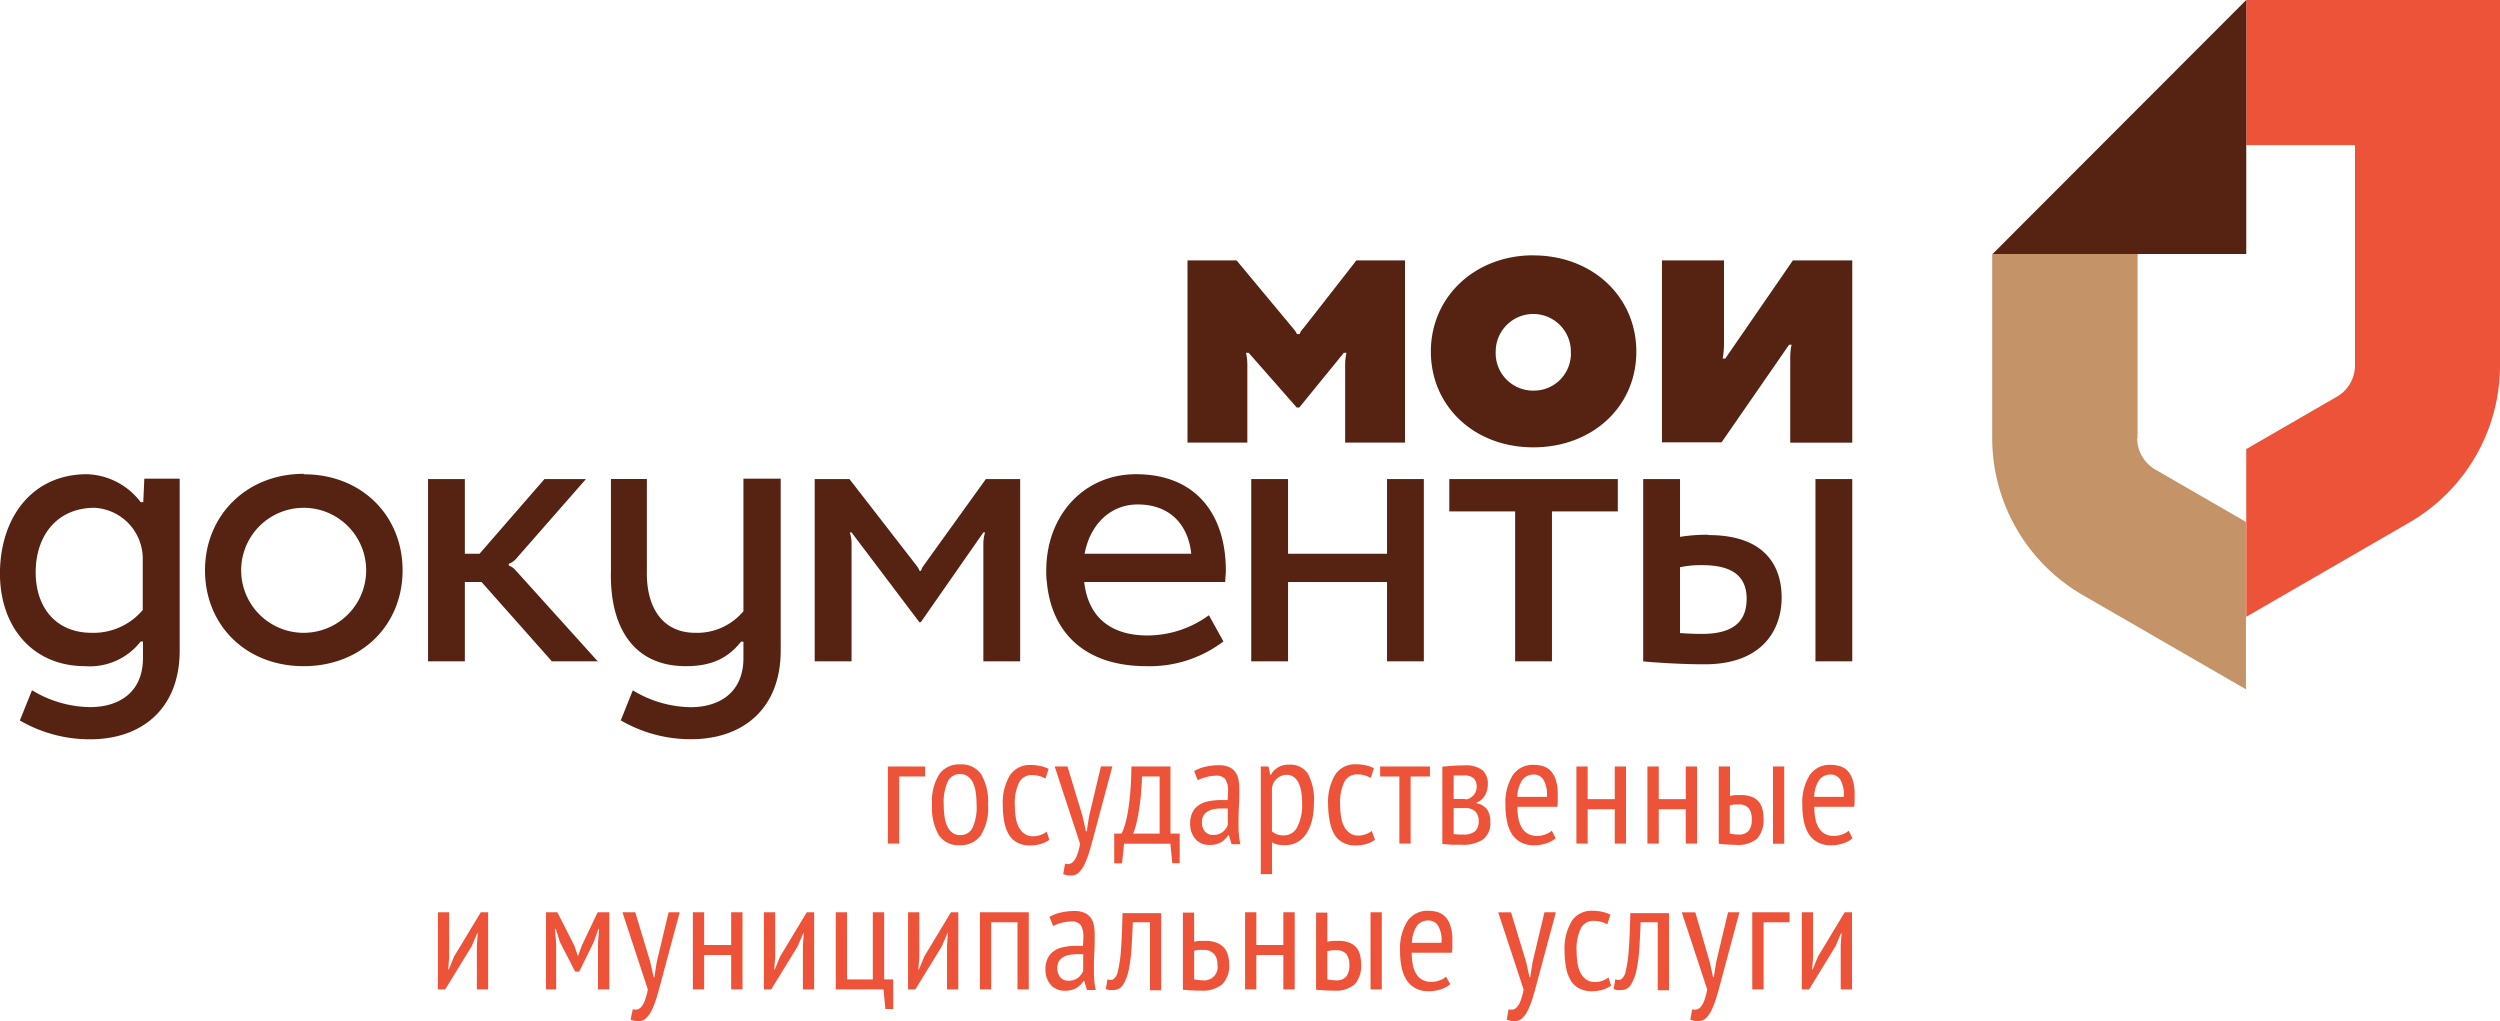
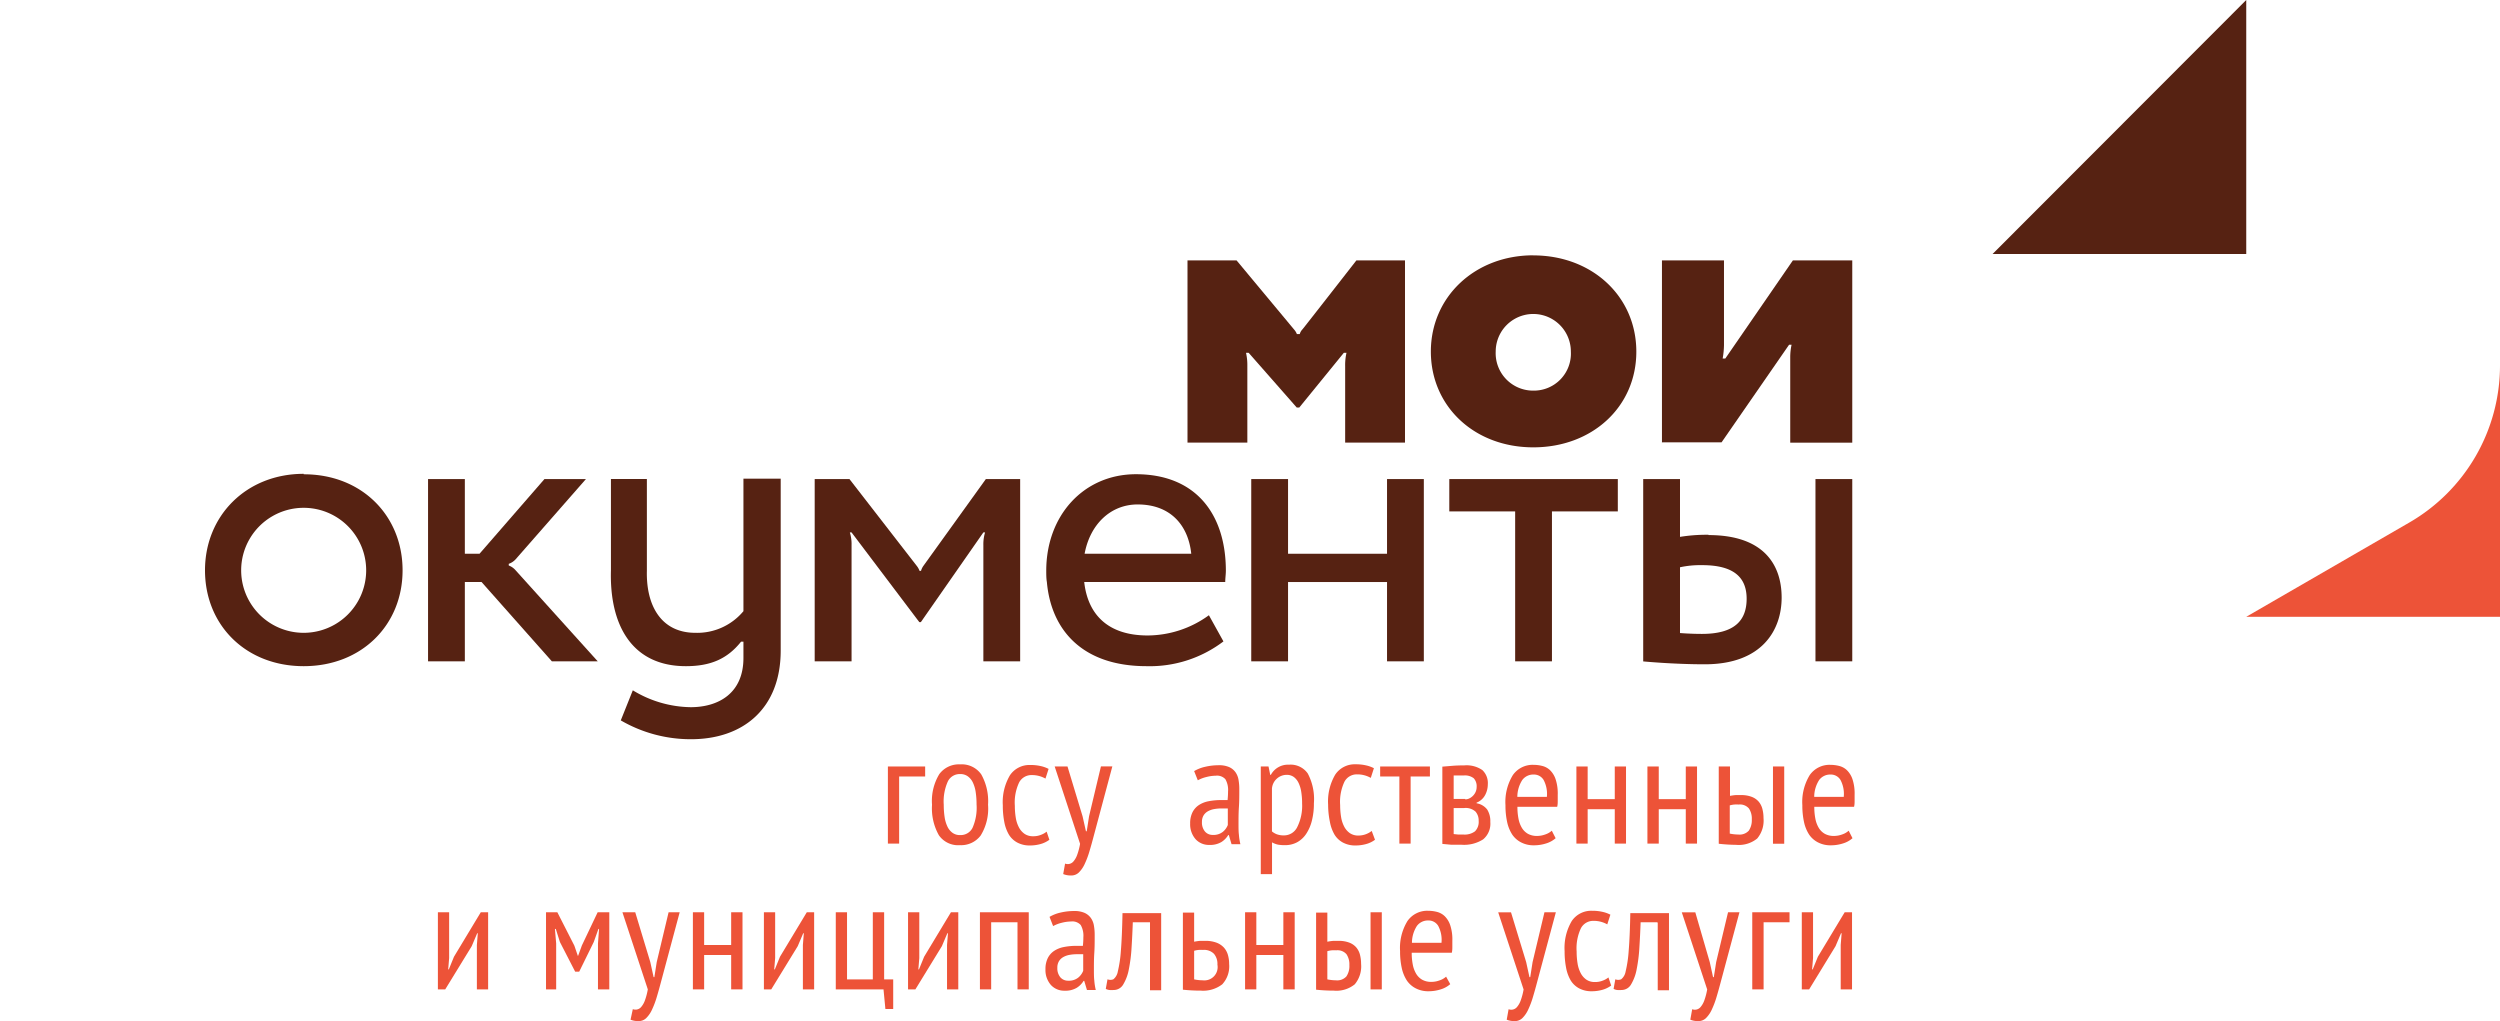
<svg xmlns="http://www.w3.org/2000/svg" id="Слой_1" data-name="Слой 1" viewBox="0 0 320 130.69">
  <defs>
    <style>.cls-1{fill:#562212;}.cls-2{fill:#ed5338;}.cls-3{fill:#c59368;}</style>
  </defs>
  <title>logo</title>
  <g id="logotype">
    <path class="cls-1" d="M212.73,56.65V33.33h7.94V44.19a10.64,10.64,0,0,1-.17,1.7h0.34l8.65-12.56h7.6V56.66h-7.94v-11a7.72,7.72,0,0,1,.17-1.53H229l-8.64,12.49h-7.6Z" />
    <path class="cls-1" d="M196.26,50a4.74,4.74,0,0,0,4.81-5,4.81,4.81,0,1,0-9.62,0,4.79,4.79,0,0,0,4.81,5m0-17.31c7.55,0,13.19,5.27,13.19,12.32s-5.63,12.25-13.19,12.25S183.15,52,183.15,45s5.63-12.32,13.11-12.32" />
    <path class="cls-1" d="M38.87,81a8,8,0,1,0,0-16,8,8,0,0,0,0,16m0-20.29C46.29,60.69,51.53,66,51.53,73S46.29,85.27,38.87,85.27,26.24,80,26.24,73s5.3-12.35,12.63-12.35" />
    <path class="cls-1" d="M145.62,64.57c4.26,0,6.49,2.73,6.86,6.31H138.83c0.68-3.7,3.27-6.31,6.79-6.31m11.21,9.93c0-.48.08-1,0.08-1.45,0-7.09-3.72-12.35-11.51-12.35-6.67,0-11.48,5.26-11.48,12.35,0,0.49,0,1,.08,1.45h0c0.54,6.09,4.49,10.77,12.76,10.77a15.57,15.57,0,0,0,9.84-3.17l-1.86-3.35a13.4,13.4,0,0,1-7.84,2.59c-5.17,0-7.67-2.77-8.12-6.84h18.07Z" />
    <polygon class="cls-1" points="177.54 61.32 177.54 70.88 164.87 70.88 164.87 61.32 160.16 61.32 160.16 84.65 164.87 84.65 164.87 74.5 177.54 74.5 177.54 84.65 182.25 84.65 182.25 61.32 177.54 61.32" />
    <polygon class="cls-1" points="207.08 61.32 185.51 61.32 185.51 65.46 193.94 65.46 193.94 84.65 198.65 84.65 198.65 65.46 207.08 65.46 207.08 61.32" />
    <rect class="cls-1" x="232.38" y="61.32" width="4.71" height="23.33" />
    <path class="cls-1" d="M65.12,72.38V72.17A2.13,2.13,0,0,0,66,71.59l9-10.27H69.69l-8.31,9.56H59.5V61.32H54.79V84.65H59.5V74.5h2.14l9,10.15h5.87L66,73a2.18,2.18,0,0,0-.86-0.61" />
    <path class="cls-1" d="M217.84,81.14c-1.46,0-2.8-.11-2.8-0.11V72.61a12.21,12.21,0,0,1,2.85-.27c3.95,0,5.68,1.5,5.68,4.3s-1.57,4.5-5.73,4.5m0.84-12.69a21.39,21.39,0,0,0-3.64.27V61.32h-4.71V84.66s3.87,0.37,7.88.37c7.4,0,9.84-4.45,9.84-8.54s-2.18-8-9.36-8" />
-     <path class="cls-1" d="M11.74,81C7,81,4.47,77.55,4.57,73S7.36,65,12.11,65a6.52,6.52,0,0,1,6.16,6.64v6.44A8.24,8.24,0,0,1,11.74,81m6.73-19.67-0.13,2.94H18a8.94,8.94,0,0,0-6.86-3.57C4.28,60.69.17,66,0,73S4,85.27,10.9,85.27A8.25,8.25,0,0,0,18,82.12h0.3v2.09c0,4.51-3.18,6.3-6.76,6.3a14.56,14.56,0,0,1-7.44-2.16L2.54,92.22a17.8,17.8,0,0,0,9,2.41C18.13,94.63,23,90.74,23,83.27v-22H18.47Z" />
    <path class="cls-1" d="M126.19,61.32l-8,11.12a2.07,2.07,0,0,0-.3.63H117.7a2.25,2.25,0,0,0-.35-0.63l-8.62-11.12h-4.45V84.65H109V69.77a5,5,0,0,0-.22-1.62H109l8.67,11.48h0.2l8-11.48h0.22a5.18,5.18,0,0,0-.22,1.61V84.65h4.71V61.32h-4.44Z" />
    <path class="cls-1" d="M95.16,61.32V78.23A7.7,7.7,0,0,1,89,81c-4.33,0-6.31-3.43-6.2-7.94V61.31H78.2V73C78,80,80.88,85.27,87.79,85.27c3.16,0,5.31-.93,7.07-3.14h0.3v2.09c0,4.51-3.18,6.3-6.76,6.3A14.56,14.56,0,0,1,81,88.36l-1.54,3.85a17.8,17.8,0,0,0,9,2.41c6.62,0,11.47-3.89,11.47-11.35v-22H95.16Z" />
    <path class="cls-1" d="M173.62,33.33s-6.63,8.5-6.9,8.82a1.42,1.42,0,0,0-.35.61H166a2,2,0,0,0-.38-0.61l-7.34-8.82H152V56.65h7.66V46.86a7.2,7.2,0,0,0-.17-1.7h0.34l6.15,7h0.33l5.7-7h0.34a7.09,7.09,0,0,0-.17,1.7v9.79h7.66V33.33h-6.27Z" />
    <polygon class="cls-2" points="61.04 120.96 61.16 119.46 61.08 119.46 60.38 121.11 56.99 126.64 56.05 126.64 56.05 116.77 57.49 116.77 57.49 122.63 57.37 124.08 57.45 124.08 58.11 122.46 61.54 116.77 62.48 116.77 62.48 126.64 61.04 126.64 61.04 120.96" />
    <polygon class="cls-2" points="76.54 120.78 76.68 118.9 76.6 118.9 76 120.58 74.14 124.37 73.62 124.37 71.67 120.58 71.14 118.9 71.03 118.9 71.19 120.76 71.19 126.64 69.89 126.64 69.89 116.77 71.34 116.77 73.52 121.05 73.96 122.34 74 122.34 74.48 121.02 76.5 116.77 77.99 116.77 77.99 126.64 76.54 126.64 76.54 120.78" />
    <path class="cls-2" d="M83.24,123.15l0.42,1.92h0.1l0.3-1.92,1.52-6.38H87l-2.38,8.87q-0.28,1.07-.56,2a11,11,0,0,1-.61,1.61,3.62,3.62,0,0,1-.74,1.07,1.37,1.37,0,0,1-1,.38,2.51,2.51,0,0,1-1-.18L81,129.17a0.95,0.95,0,0,0,1.09-.3,2.66,2.66,0,0,0,.46-0.82,8.17,8.17,0,0,0,.37-1.41l-3.25-9.87h1.64Z" />
    <polygon class="cls-2" points="93.59 122.24 90.13 122.24 90.13 126.64 88.69 126.64 88.69 116.77 90.13 116.77 90.13 120.96 93.59 120.96 93.59 116.77 95.04 116.77 95.04 126.64 93.59 126.64 93.59 122.24" />
    <polygon class="cls-2" points="102.77 120.96 102.89 119.46 102.81 119.46 102.11 121.11 98.72 126.64 97.78 126.64 97.78 116.77 99.22 116.77 99.22 122.63 99.1 124.08 99.18 124.08 99.84 122.46 103.27 116.77 104.21 116.77 104.21 126.64 102.77 126.64 102.77 120.96" />
    <polygon class="cls-2" points="114.33 129.15 113.33 129.15 113.09 126.64 106.98 126.64 106.98 116.77 108.42 116.77 108.42 125.36 111.72 125.36 111.72 116.77 113.17 116.77 113.17 125.36 114.33 125.36 114.33 129.15" />
    <polygon class="cls-2" points="121.22 120.96 121.34 119.46 121.26 119.46 120.56 121.11 117.17 126.64 116.23 126.64 116.23 116.77 117.67 116.77 117.67 122.63 117.55 124.08 117.63 124.08 118.29 122.46 121.72 116.77 122.66 116.77 122.66 126.64 121.22 126.64 121.22 120.96" />
    <polygon class="cls-2" points="130.24 118.05 126.87 118.05 126.87 126.64 125.43 126.64 125.43 116.77 131.68 116.77 131.68 126.64 130.24 126.64 130.24 118.05" />
    <path class="cls-2" d="M138.65,122.14l-0.4,0h-0.4a5.44,5.44,0,0,0-.93.08,2.56,2.56,0,0,0-.81.28,1.53,1.53,0,0,0-.56.53,1.58,1.58,0,0,0-.21.85,1.78,1.78,0,0,0,.39,1.22,1.28,1.28,0,0,0,1,.43,1.91,1.91,0,0,0,1.29-.4,2.15,2.15,0,0,0,.63-0.87v-2.09Zm-4.31-4.78a4.8,4.8,0,0,1,1.41-.55,7.58,7.58,0,0,1,1.75-.2,3.13,3.13,0,0,1,1.35.25,2,2,0,0,1,.8.67,2.37,2.37,0,0,1,.38,1,6.8,6.8,0,0,1,.09,1.14c0,0.79,0,1.56-.05,2.31s-0.05,1.46-.05,2.13c0,0.5,0,1,.05,1.39a7.61,7.61,0,0,0,.19,1.22h-1.13l-0.35-1.17h-0.08a2.67,2.67,0,0,1-.88.89,2.82,2.82,0,0,1-1.55.37,2.29,2.29,0,0,1-1.76-.74,2.89,2.89,0,0,1-.69-2,3.14,3.14,0,0,1,.29-1.42,2.41,2.41,0,0,1,.81-0.93,3.42,3.42,0,0,1,1.25-.5,8.1,8.1,0,0,1,1.62-.15h0.4l0.42,0q0.06-.61.06-1.09a2.75,2.75,0,0,0-.34-1.58,1.44,1.44,0,0,0-1.23-.45,5,5,0,0,0-1.21.17,4.27,4.27,0,0,0-1.09.42Z" />
    <path class="cls-2" d="M147.2,118.05H145q-0.06,1.68-.16,3.25a19.91,19.91,0,0,1-.35,2.78,5.77,5.77,0,0,1-.71,1.92,1.4,1.4,0,0,1-1.22.72,3.85,3.85,0,0,1-.58,0,1.56,1.56,0,0,1-.44-0.14l0.22-1.23a1,1,0,0,0,.75,0,1.63,1.63,0,0,0,.57-1,15.5,15.5,0,0,0,.39-2.63q0.15-1.77.21-4.84h4.95v9.87H147.2v-8.59Z" />
    <path class="cls-2" d="M152.85,125.36a5.62,5.62,0,0,0,1.1.12,1.7,1.7,0,0,0,1.88-2,2,2,0,0,0-.44-1.39,1.77,1.77,0,0,0-1.4-.5,5.53,5.53,0,0,0-.56,0,3.29,3.29,0,0,0-.58.11v3.59Zm0-4.82a7,7,0,0,1,.76-0.11l0.68,0a3.94,3.94,0,0,1,1.42.23,2.47,2.47,0,0,1,.94.62,2.4,2.4,0,0,1,.52.94,4.07,4.07,0,0,1,.16,1.16,3.39,3.39,0,0,1-.88,2.61,4,4,0,0,1-2.76.81,21.42,21.42,0,0,1-2.28-.12v-9.87h1.44v3.77Z" />
    <polygon class="cls-2" points="164.27 122.24 160.81 122.24 160.81 126.64 159.37 126.64 159.37 116.77 160.81 116.77 160.81 120.96 164.27 120.96 164.27 116.77 165.72 116.77 165.72 126.64 164.27 126.64 164.27 122.24" />
    <path class="cls-2" d="M175.43,116.77h1.44v9.87h-1.44v-9.87Zm-5.53,8.59a5.62,5.62,0,0,0,1.1.12,1.58,1.58,0,0,0,1.34-.5,2.37,2.37,0,0,0,.38-1.45,2.31,2.31,0,0,0-.37-1.39,1.52,1.52,0,0,0-1.31-.5,5.53,5.53,0,0,0-.56,0,3.29,3.29,0,0,0-.58.11v3.59Zm0-4.82a7,7,0,0,1,.76-0.11l0.68,0a3.71,3.71,0,0,1,1.38.23,2.23,2.23,0,0,1,.89.62,2.36,2.36,0,0,1,.47.94,4.61,4.61,0,0,1,.14,1.16,3.57,3.57,0,0,1-.81,2.61,3.72,3.72,0,0,1-2.69.81,21.24,21.24,0,0,1-2.26-.12v-9.87h1.44v3.77Z" />
    <path class="cls-2" d="M184.51,120.68a3.81,3.81,0,0,0-.42-2.17,1.44,1.44,0,0,0-1.26-.69,1.76,1.76,0,0,0-1.46.69,4,4,0,0,0-.64,2.17h3.79Zm1.12,5.29a3.27,3.27,0,0,1-1.22.67,5.1,5.1,0,0,1-1.56.24,3.45,3.45,0,0,1-1.63-.37,3.08,3.08,0,0,1-1.14-1,4.82,4.82,0,0,1-.66-1.63,9.81,9.81,0,0,1-.21-2.13,6.59,6.59,0,0,1,.94-3.85,3.08,3.08,0,0,1,2.66-1.32,4.57,4.57,0,0,1,1.11.14,2.22,2.22,0,0,1,1,.55,2.92,2.92,0,0,1,.71,1.16,5.86,5.86,0,0,1,.27,2c0,0.22,0,.46,0,0.72s0,0.52-.07.8H180.7a7.79,7.79,0,0,0,.14,1.54,3.55,3.55,0,0,0,.44,1.17,2.16,2.16,0,0,0,.77.75,2.35,2.35,0,0,0,1.17.27,3,3,0,0,0,1.07-.2,2.28,2.28,0,0,0,.81-0.47Z" />
    <path class="cls-2" d="M195.35,123.15l0.42,1.92h0.1l0.3-1.92,1.52-6.38h1.46l-2.38,8.87q-0.28,1.07-.56,2a11,11,0,0,1-.61,1.61,3.62,3.62,0,0,1-.74,1.07,1.37,1.37,0,0,1-1,.38,2.51,2.51,0,0,1-1-.18l0.24-1.34a0.95,0.95,0,0,0,1.09-.3,2.66,2.66,0,0,0,.46-0.82,8.17,8.17,0,0,0,.37-1.41l-3.25-9.87h1.64Z" />
    <path class="cls-2" d="M206.23,126.15a3.41,3.41,0,0,1-1.14.55,5,5,0,0,1-1.34.18,3.31,3.31,0,0,1-1.62-.37,2.83,2.83,0,0,1-1.07-1,5,5,0,0,1-.6-1.64,10.8,10.8,0,0,1-.19-2.12,6.77,6.77,0,0,1,.91-3.85,3,3,0,0,1,2.61-1.32,5.69,5.69,0,0,1,1.34.14,4.06,4.06,0,0,1,1,.36l-0.4,1.24a3.48,3.48,0,0,0-1.74-.45,1.78,1.78,0,0,0-1.63.94,6,6,0,0,0-.55,3,9.11,9.11,0,0,0,.12,1.52,4,4,0,0,0,.4,1.23,2.31,2.31,0,0,0,.72.83,1.88,1.88,0,0,0,1.1.31,2.6,2.6,0,0,0,1-.18,2.57,2.57,0,0,0,.73-0.41Z" />
    <path class="cls-2" d="M212.15,118.05H210q-0.06,1.68-.16,3.25a19.91,19.91,0,0,1-.35,2.78,5.77,5.77,0,0,1-.71,1.92,1.4,1.4,0,0,1-1.22.72,3.87,3.87,0,0,1-.58,0,1.56,1.56,0,0,1-.44-0.14l0.22-1.23a1,1,0,0,0,.75,0,1.63,1.63,0,0,0,.57-1,15.5,15.5,0,0,0,.39-2.63q0.15-1.77.21-4.84h4.95v9.87h-1.44v-8.59Z" />
    <path class="cls-2" d="M218.85,123.15l0.42,1.92h0.1l0.3-1.92,1.52-6.38h1.46l-2.38,8.87q-0.28,1.07-.56,2a11,11,0,0,1-.61,1.61,3.62,3.62,0,0,1-.74,1.07,1.37,1.37,0,0,1-1,.38,2.51,2.51,0,0,1-1-.18l0.24-1.34a0.95,0.95,0,0,0,1.09-.3,2.66,2.66,0,0,0,.46-0.82,8.17,8.17,0,0,0,.37-1.41l-3.25-9.87H217Z" />
    <polygon class="cls-2" points="229.06 118.05 225.74 118.05 225.74 126.64 224.29 126.64 224.29 116.77 229.06 116.77 229.06 118.05" />
    <polygon class="cls-2" points="235.61 120.96 235.73 119.46 235.65 119.46 234.95 121.11 231.57 126.64 230.63 126.64 230.63 116.77 232.07 116.77 232.07 122.63 231.95 124.08 232.03 124.08 232.69 122.46 236.12 116.77 237.06 116.77 237.06 126.64 235.61 126.64 235.61 120.96" />
    <polygon class="cls-2" points="118.42 99.39 115.09 99.39 115.09 107.98 113.65 107.98 113.65 98.11 118.42 98.11 118.42 99.39" />
    <path class="cls-2" d="M120.8,103a10.44,10.44,0,0,0,.11,1.58,4.31,4.31,0,0,0,.36,1.22,2.07,2.07,0,0,0,.65.8,1.61,1.61,0,0,0,1,.29,1.69,1.69,0,0,0,1.56-.92,6.33,6.33,0,0,0,.52-3,10.49,10.49,0,0,0-.11-1.57,4.31,4.31,0,0,0-.36-1.23,2.08,2.08,0,0,0-.65-0.8,1.62,1.62,0,0,0-1-.29,1.69,1.69,0,0,0-1.55.93,6.24,6.24,0,0,0-.53,3m-1.5,0a6.61,6.61,0,0,1,.93-3.92,3.11,3.11,0,0,1,2.66-1.25,3.05,3.05,0,0,1,2.71,1.28,7,7,0,0,1,.87,3.89,6.55,6.55,0,0,1-.94,3.93,3.12,3.12,0,0,1-2.64,1.24,3,3,0,0,1-2.72-1.28,7,7,0,0,1-.87-3.89" />
    <path class="cls-2" d="M134.32,107.49a3.41,3.41,0,0,1-1.14.55,5,5,0,0,1-1.34.18,3.31,3.31,0,0,1-1.62-.37,2.83,2.83,0,0,1-1.07-1,5,5,0,0,1-.6-1.64,10.8,10.8,0,0,1-.19-2.12,6.77,6.77,0,0,1,.91-3.85,3,3,0,0,1,2.61-1.32,5.69,5.69,0,0,1,1.34.14,4.06,4.06,0,0,1,1,.36l-0.4,1.24a3.48,3.48,0,0,0-1.74-.45,1.78,1.78,0,0,0-1.63.94,6,6,0,0,0-.55,3,9.11,9.11,0,0,0,.12,1.52,4,4,0,0,0,.4,1.23,2.33,2.33,0,0,0,.72.83,1.88,1.88,0,0,0,1.1.31,2.6,2.6,0,0,0,1-.18,2.57,2.57,0,0,0,.73-0.41Z" />
    <path class="cls-2" d="M138.57,104.49L139,106.4h0.1l0.3-1.92,1.52-6.38h1.46L140,107q-0.28,1.07-.56,2a11,11,0,0,1-.61,1.61,3.62,3.62,0,0,1-.74,1.07,1.37,1.37,0,0,1-1,.38,2.51,2.51,0,0,1-1-.18l0.24-1.34a0.95,0.95,0,0,0,1.09-.3,2.66,2.66,0,0,0,.46-0.82,8.17,8.17,0,0,0,.37-1.41L135,98.11h1.64Z" />
-     <path class="cls-2" d="M148.43,106.7V99.39h-2.26q0,0.85-.11,1.86c0,0.67-.12,1.34-0.21,2s-0.21,1.3-.34,1.91a9.49,9.49,0,0,1-.46,1.54h3.39Zm2.62,3.79h-1L149.81,108h-5.93l-0.26,2.51h-1V106.7h0.94a6.32,6.32,0,0,0,.33-0.8,11.42,11.42,0,0,0,.41-1.62q0.2-1,.35-2.56t0.17-3.61h5v8.59h1.18v3.79Z" />
    <path class="cls-2" d="M157.16,103.48l-0.4,0h-0.4a5.44,5.44,0,0,0-.93.08,2.56,2.56,0,0,0-.81.28,1.53,1.53,0,0,0-.56.53,1.58,1.58,0,0,0-.21.85,1.78,1.78,0,0,0,.39,1.22,1.28,1.28,0,0,0,1,.43,1.91,1.91,0,0,0,1.29-.4,2.15,2.15,0,0,0,.63-0.87v-2.09Zm-4.31-4.78a4.8,4.8,0,0,1,1.41-.55,7.58,7.58,0,0,1,1.75-.2,3.13,3.13,0,0,1,1.35.25,2,2,0,0,1,.8.67,2.37,2.37,0,0,1,.38,1,6.8,6.8,0,0,1,.09,1.14c0,0.79,0,1.56-.05,2.31s-0.05,1.46-.05,2.13c0,0.5,0,1,.05,1.39a7.61,7.61,0,0,0,.19,1.22h-1.13l-0.35-1.17h-0.08a2.65,2.65,0,0,1-.87.89,2.82,2.82,0,0,1-1.55.37,2.29,2.29,0,0,1-1.76-.74,2.89,2.89,0,0,1-.69-2,3.14,3.14,0,0,1,.29-1.42,2.41,2.41,0,0,1,.81-0.93,3.42,3.42,0,0,1,1.25-.5,8.1,8.1,0,0,1,1.62-.15h0.4l0.42,0q0.06-.61.06-1.09a2.75,2.75,0,0,0-.34-1.58,1.44,1.44,0,0,0-1.23-.45,5,5,0,0,0-1.21.17,4.27,4.27,0,0,0-1.09.42Z" />
    <path class="cls-2" d="M162.81,106.42a2.18,2.18,0,0,0,.63.37,2.56,2.56,0,0,0,.93.14,1.88,1.88,0,0,0,1.68-1.07,6.1,6.1,0,0,0,.62-3,9.19,9.19,0,0,0-.11-1.5,4.07,4.07,0,0,0-.35-1.16,2,2,0,0,0-.61-0.75,1.52,1.52,0,0,0-.91-0.27,1.9,1.9,0,0,0-1.88,1.76v5.51Zm-1.44-8.31h1l0.22,1.07h0.08a2.49,2.49,0,0,1,2.32-1.3A2.68,2.68,0,0,1,167.39,99a7,7,0,0,1,.79,3.81,8.88,8.88,0,0,1-.26,2.24,5.37,5.37,0,0,1-.74,1.7,3.27,3.27,0,0,1-1.17,1.07,3.23,3.23,0,0,1-1.53.36,4.91,4.91,0,0,1-.92-0.07,2.7,2.7,0,0,1-.74-0.29v4.07h-1.44V98.11Z" />
    <path class="cls-2" d="M176,107.49a3.41,3.41,0,0,1-1.14.55,5,5,0,0,1-1.34.18,3.31,3.31,0,0,1-1.62-.37,2.83,2.83,0,0,1-1.07-1,5,5,0,0,1-.6-1.64A10.8,10.8,0,0,1,170,103a6.77,6.77,0,0,1,.91-3.85,3,3,0,0,1,2.61-1.32,5.69,5.69,0,0,1,1.34.14,4.06,4.06,0,0,1,1,.36l-0.4,1.24a3.48,3.48,0,0,0-1.74-.45,1.78,1.78,0,0,0-1.63.94,6,6,0,0,0-.55,3,9.27,9.27,0,0,0,.12,1.52,4,4,0,0,0,.4,1.23,2.33,2.33,0,0,0,.72.83,1.88,1.88,0,0,0,1.1.31,2.75,2.75,0,0,0,1.7-.59Z" />
    <polygon class="cls-2" points="183.03 99.39 180.56 99.39 180.56 107.98 179.12 107.98 179.12 99.39 176.66 99.39 176.66 98.11 183.03 98.11 183.03 99.39" />
    <path class="cls-2" d="M186.07,106.76l0.57,0.06,0.67,0a2.22,2.22,0,0,0,1.49-.41,1.71,1.71,0,0,0,.47-1.34,1.74,1.74,0,0,0-.4-1.18,1.87,1.87,0,0,0-1.46-.46h-1.34v3.32Zm1.48-4.44a1.2,1.2,0,0,0,.54-0.13,1.69,1.69,0,0,0,.47-0.35,1.61,1.61,0,0,0,.33-0.5,1.53,1.53,0,0,0,.12-0.6,1.5,1.5,0,0,0-.37-1.12,1.82,1.82,0,0,0-1.27-.36l-0.76,0-0.54,0v3h1.48Zm-2.93-4.19,1.22-.1q0.66-.06,1.58-0.06a3.56,3.56,0,0,1,2.32.6,2.28,2.28,0,0,1,.7,1.83,2.94,2.94,0,0,1-.33,1.34,2.13,2.13,0,0,1-1.11,1v0.08a2.14,2.14,0,0,1,1.36.8,2.77,2.77,0,0,1,.4,1.59,2.61,2.61,0,0,1-.92,2.23,4.54,4.54,0,0,1-2.74.69c-0.46,0-.89,0-1.3,0l-1.18-.11V98.13Z" />
    <path class="cls-2" d="M198,102a3.81,3.81,0,0,0-.42-2.17,1.44,1.44,0,0,0-1.26-.69,1.76,1.76,0,0,0-1.46.69,4,4,0,0,0-.64,2.17H198Zm1.12,5.29a3.27,3.27,0,0,1-1.22.67,5.1,5.1,0,0,1-1.56.24,3.45,3.45,0,0,1-1.63-.37,3.08,3.08,0,0,1-1.14-1,4.8,4.8,0,0,1-.66-1.63,9.81,9.81,0,0,1-.21-2.13,6.59,6.59,0,0,1,.94-3.85,3.08,3.08,0,0,1,2.66-1.32,4.57,4.57,0,0,1,1.11.14,2.22,2.22,0,0,1,1,.55,2.92,2.92,0,0,1,.71,1.16,5.86,5.86,0,0,1,.27,2c0,0.22,0,.46,0,0.72s0,0.52-.07.8h-5.09a7.79,7.79,0,0,0,.14,1.54,3.55,3.55,0,0,0,.44,1.17,2.14,2.14,0,0,0,.77.75,2.35,2.35,0,0,0,1.17.27,3.06,3.06,0,0,0,1.07-.2,2.3,2.3,0,0,0,.81-0.47Z" />
    <polygon class="cls-2" points="206.69 103.58 203.22 103.58 203.22 107.98 201.78 107.98 201.78 98.11 203.22 98.11 203.22 102.29 206.69 102.29 206.69 98.11 208.13 98.11 208.13 107.98 206.69 107.98 206.69 103.58" />
    <polygon class="cls-2" points="215.78 103.58 212.32 103.58 212.32 107.98 210.87 107.98 210.87 98.11 212.32 98.11 212.32 102.29 215.78 102.29 215.78 98.11 217.22 98.11 217.22 107.98 215.78 107.98 215.78 103.58" />
    <path class="cls-2" d="M226.94,98.11h1.44V108h-1.44V98.11Zm-5.53,8.59a5.62,5.62,0,0,0,1.1.12,1.59,1.59,0,0,0,1.34-.5,2.38,2.38,0,0,0,.38-1.45,2.31,2.31,0,0,0-.37-1.39,1.52,1.52,0,0,0-1.31-.5,5.53,5.53,0,0,0-.56,0,3.29,3.29,0,0,0-.58.11v3.59Zm0-4.82a6.68,6.68,0,0,1,.76-0.11l0.68,0a3.71,3.71,0,0,1,1.38.23,2.23,2.23,0,0,1,.89.62,2.36,2.36,0,0,1,.47.94,4.61,4.61,0,0,1,.14,1.16,3.57,3.57,0,0,1-.81,2.61,3.72,3.72,0,0,1-2.69.81A21.24,21.24,0,0,1,220,108V98.11h1.44v3.77Z" />
    <path class="cls-2" d="M236,102a3.81,3.81,0,0,0-.42-2.17,1.44,1.44,0,0,0-1.26-.69,1.76,1.76,0,0,0-1.46.69,4,4,0,0,0-.64,2.17H236Zm1.12,5.29a3.27,3.27,0,0,1-1.22.67,5.1,5.1,0,0,1-1.56.24,3.45,3.45,0,0,1-1.63-.37,3.08,3.08,0,0,1-1.14-1,4.8,4.8,0,0,1-.66-1.63,9.81,9.81,0,0,1-.21-2.13,6.59,6.59,0,0,1,.94-3.85,3.08,3.08,0,0,1,2.66-1.32,4.57,4.57,0,0,1,1.11.14,2.22,2.22,0,0,1,1,.55,2.92,2.92,0,0,1,.71,1.16,5.86,5.86,0,0,1,.27,2c0,0.22,0,.46,0,0.72s0,0.52-.07.8h-5.09a7.79,7.79,0,0,0,.14,1.54,3.55,3.55,0,0,0,.44,1.17,2.14,2.14,0,0,0,.77.75,2.35,2.35,0,0,0,1.17.27,3.06,3.06,0,0,0,1.07-.2,2.3,2.3,0,0,0,.81-0.47Z" />
-     <path class="cls-3" d="M273.61,56.07V32.51H255V56.06a23.23,23.23,0,0,0,11.6,20.11l20.88,12.06V66.8l-11.6-6.7a4.65,4.65,0,0,1-2.32-4" />
-     <path class="cls-2" d="M287.52,78.95L308.4,66.88A23.23,23.23,0,0,0,320,46.77V0H287.52V18.58h13.92V46.78a4.65,4.65,0,0,1-2.32,4l-11.6,6.7V78.95Z" />
+     <path class="cls-2" d="M287.52,78.95L308.4,66.88A23.23,23.23,0,0,0,320,46.77V0V18.58h13.92V46.78a4.65,4.65,0,0,1-2.32,4l-11.6,6.7V78.95Z" />
    <polygon class="cls-1" points="287.52 0 255.05 32.51 287.52 32.51 287.52 0" />
  </g>
</svg>